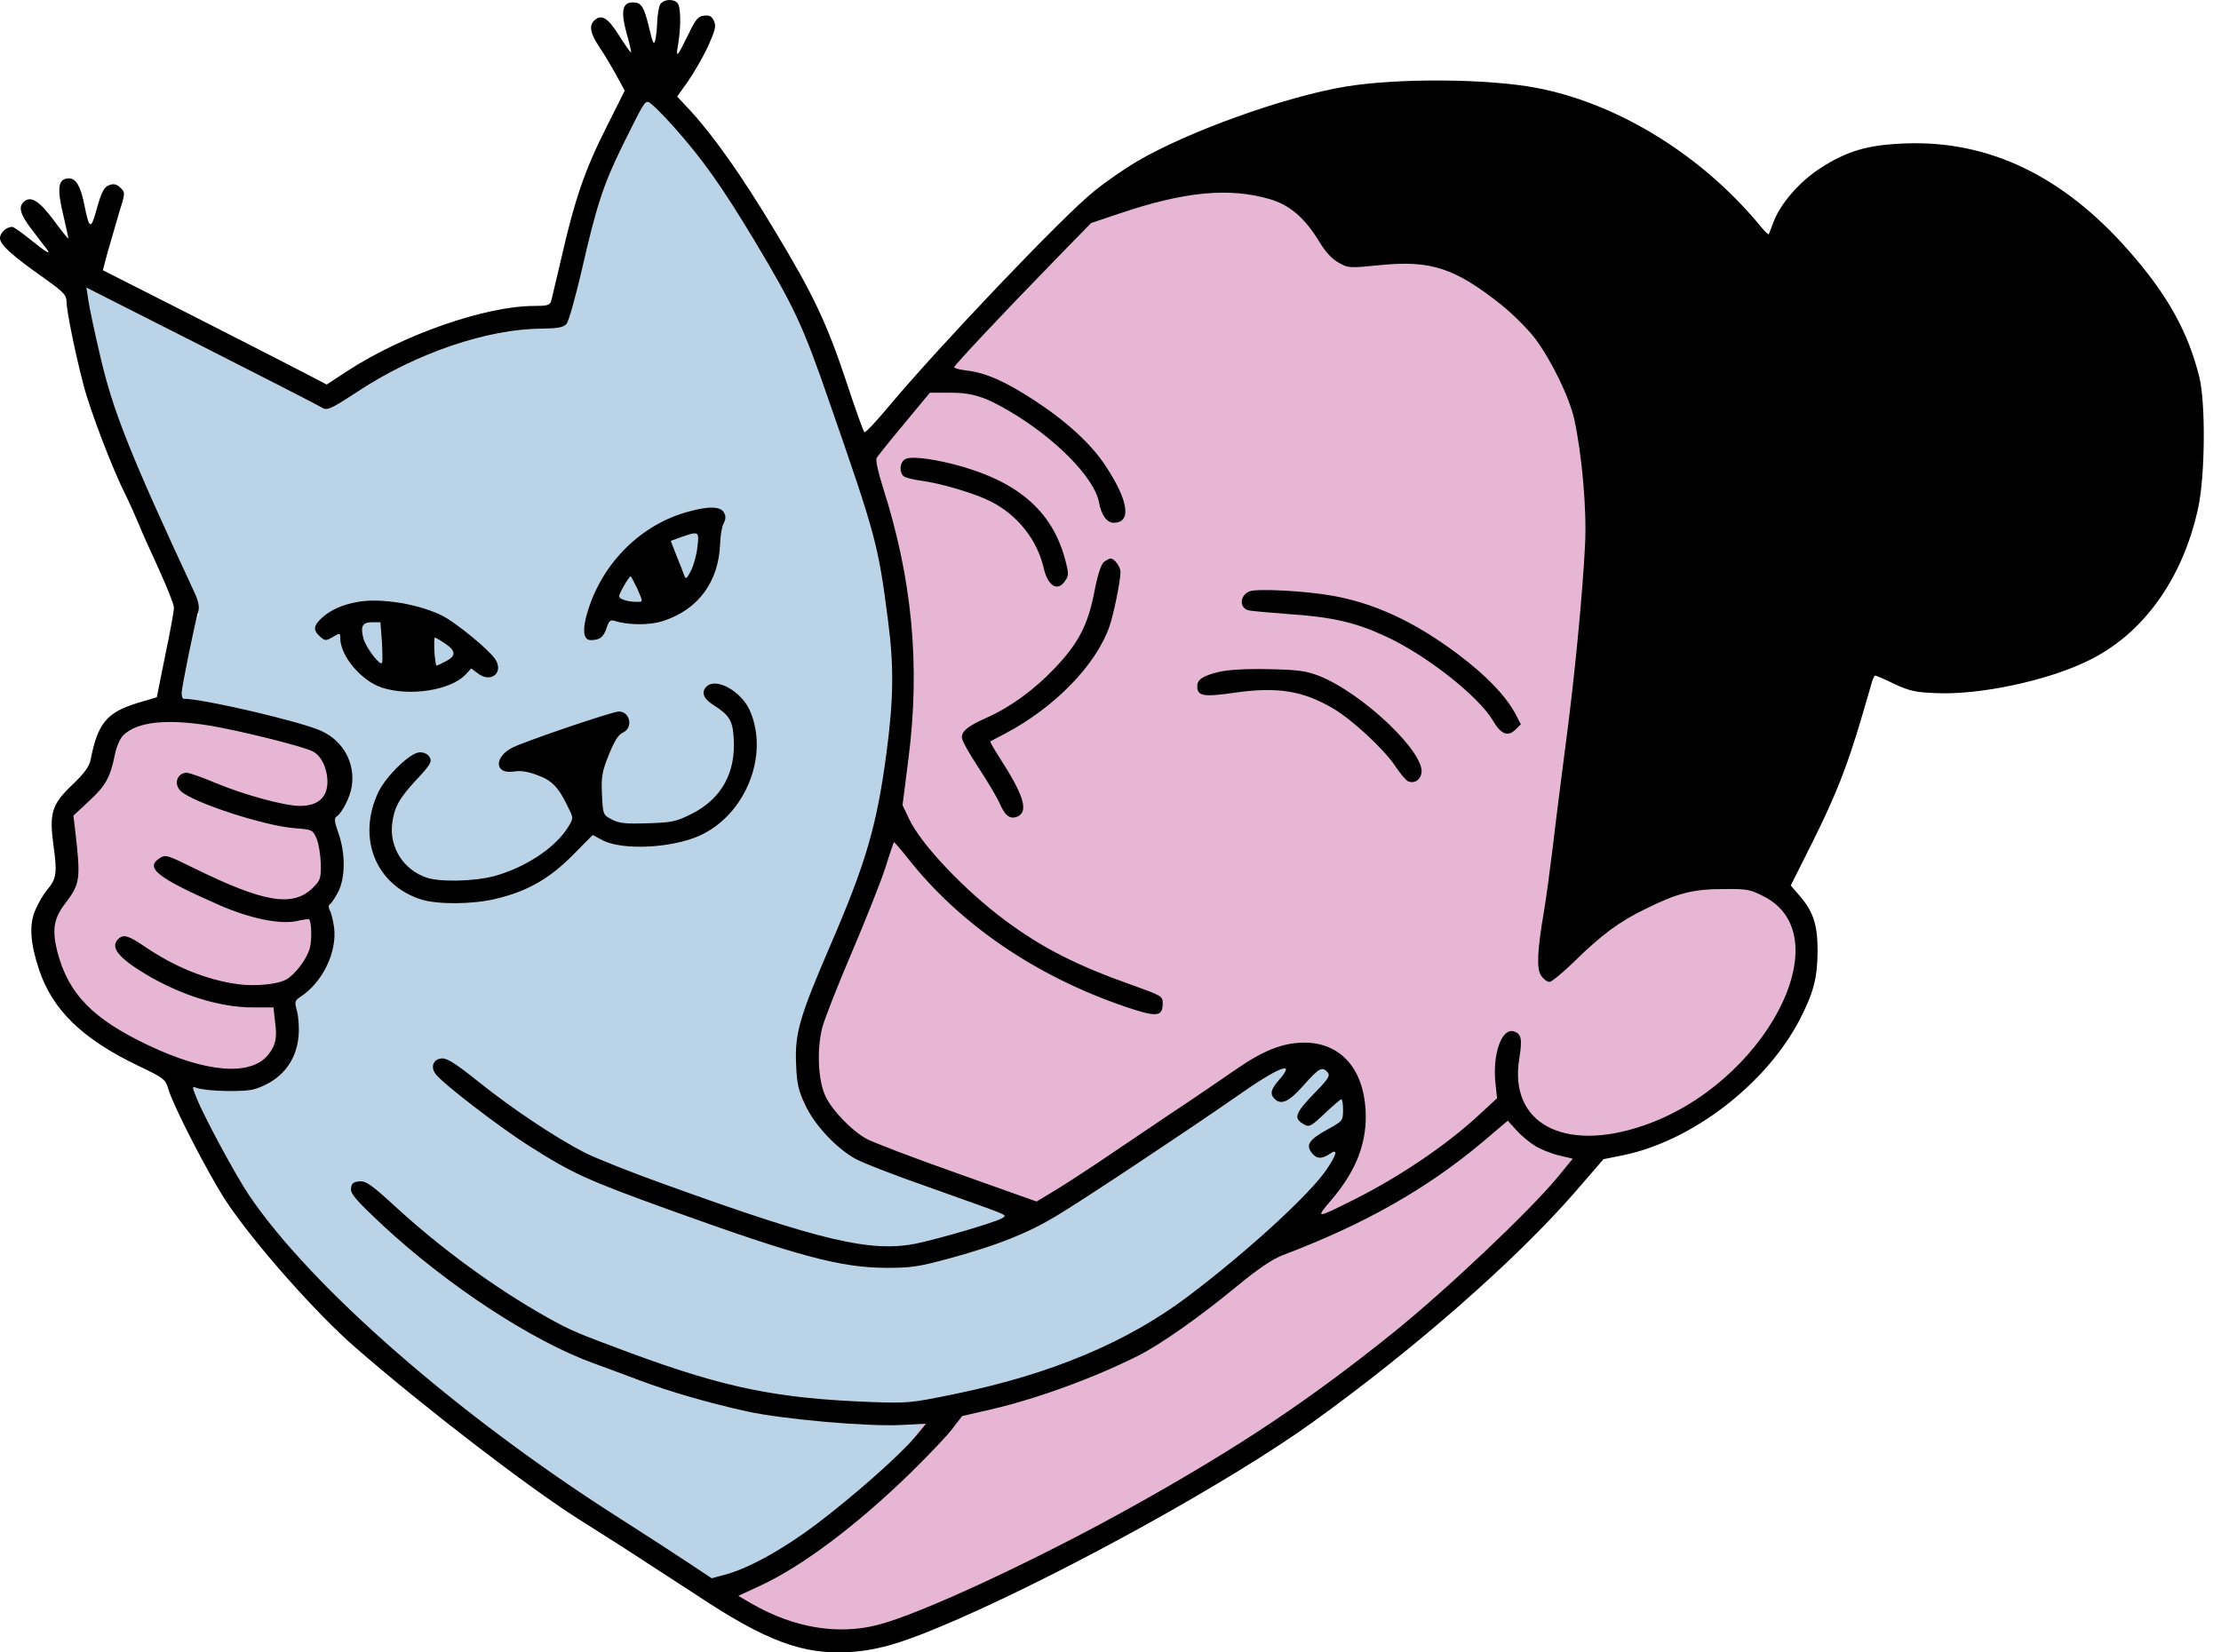
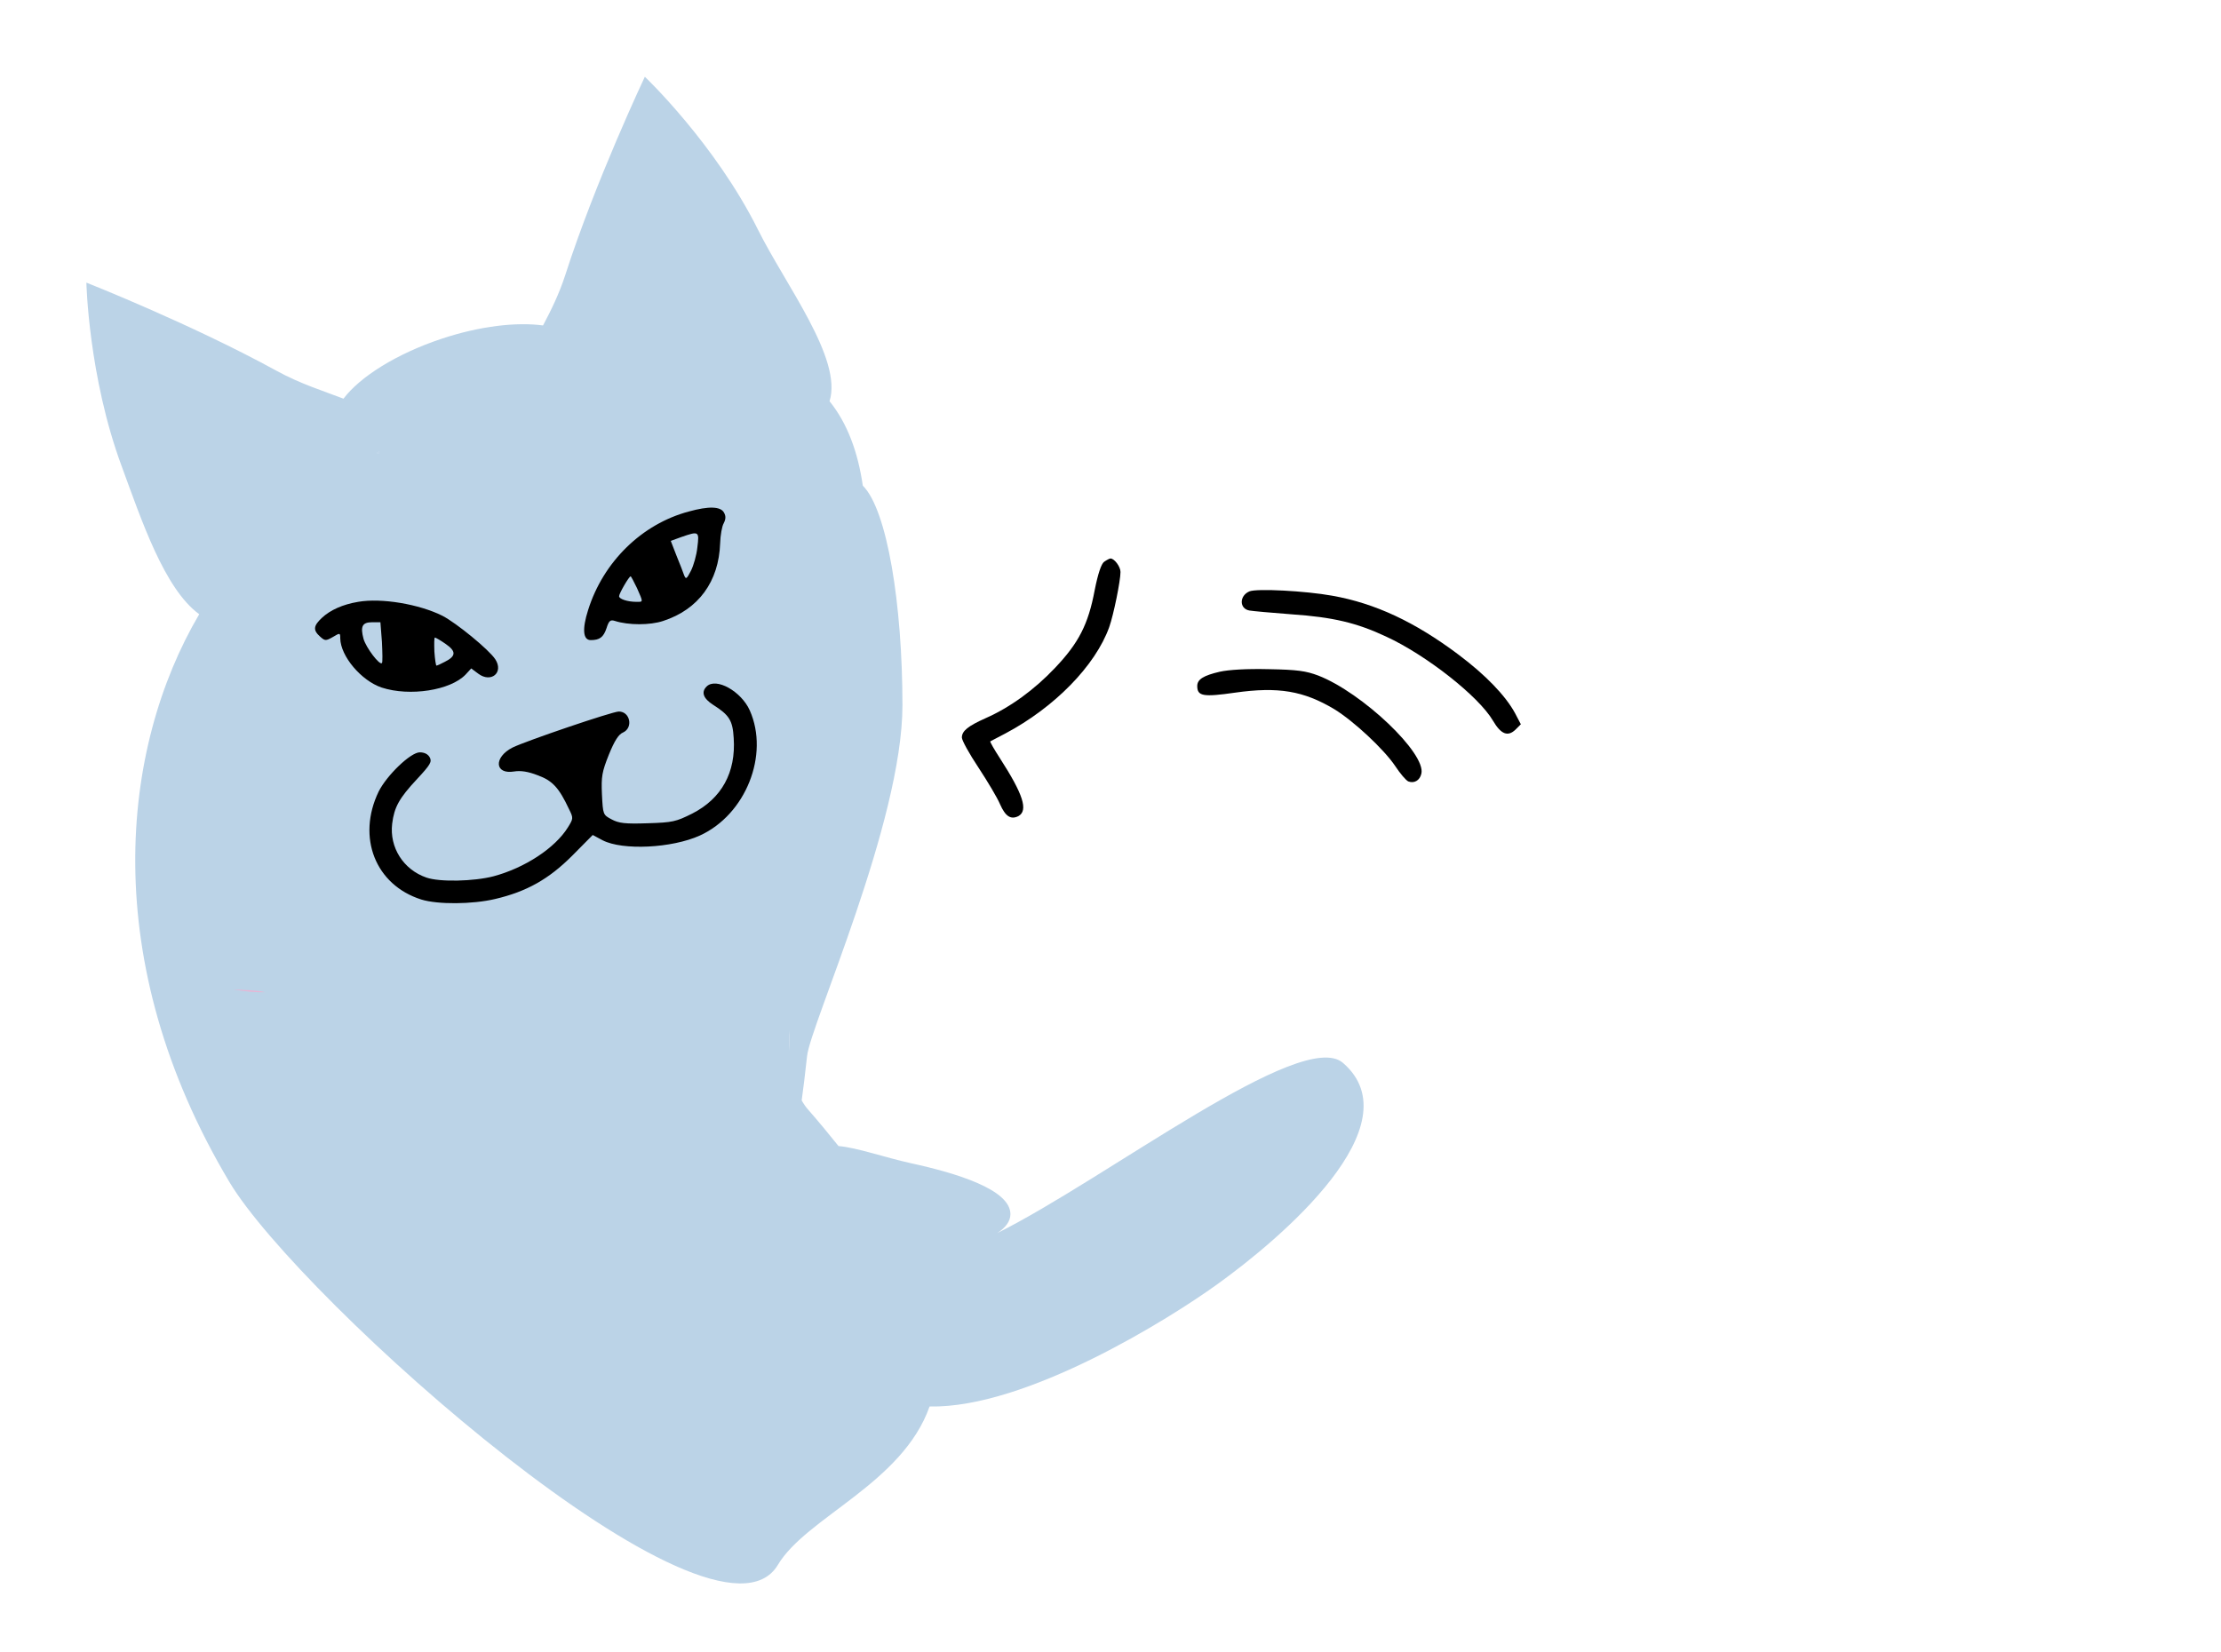
<svg xmlns="http://www.w3.org/2000/svg" width="86" height="64" viewBox="0 0 86 64" fill="none">
-   <path d="M69.763 37.541C69.763 39.982 64.226 44.507 61.779 44.507C61.67 44.507 61.571 44.497 61.472 44.477C59.837 47.214 57.589 49.624 54.587 51.452C50.873 53.734 34.518 67.872 28.585 61.816C22.077 55.167 26.099 24.708 34.489 15.876C48.159 1.481 51.031 2.973 58.886 10.56C62.67 14.216 65.781 23.799 64.949 33.145C65.078 33.135 65.206 33.125 65.335 33.125C67.782 33.115 69.763 35.091 69.763 37.541Z" fill="#E7B6D5" />
  <path d="M52.002 41.167C50.417 39.794 42.859 45.643 38.619 47.757C38.936 47.549 39.125 47.303 39.125 47.026C39.125 46.068 37.025 45.435 35.261 45.05C34.271 44.833 33.181 44.447 32.468 44.388C32.102 43.934 31.715 43.459 31.299 42.985C31.2 42.876 31.121 42.758 31.042 42.62C31.101 42.205 31.17 41.642 31.25 40.91C31.369 39.715 34.944 31.841 34.944 27.316C34.944 23.404 34.35 19.738 33.409 18.81C33.221 17.516 32.815 16.399 32.121 15.54C32.636 13.9 30.418 11.044 29.348 8.891C27.683 5.551 24.969 2.973 24.969 2.973C24.969 2.973 23.058 7.014 21.889 10.649C21.651 11.39 21.324 12.042 21.027 12.605C20.007 12.467 18.59 12.625 17.104 13.119C15.351 13.702 13.944 14.591 13.3 15.441C12.557 15.154 11.626 14.868 10.695 14.354C7.397 12.546 3.345 10.946 3.345 10.946C3.345 10.946 3.424 14.581 4.712 18.059C5.475 20.134 6.366 22.811 7.714 23.789C4.663 28.976 3.771 37.206 8.883 45.781C11.587 50.316 27.683 64.681 30.12 60.61C31.22 58.763 34.944 57.459 35.994 54.475C39.749 54.554 45.326 51.047 47.118 49.753C49.625 47.955 54.776 43.568 52.002 41.167ZM14.667 17.555C14.638 17.555 14.618 17.545 14.588 17.545C14.618 17.526 14.648 17.516 14.677 17.496C14.677 17.526 14.667 17.535 14.667 17.555ZM30.556 39.903C30.556 40.179 30.566 40.456 30.576 40.713C30.556 40.456 30.546 40.179 30.556 39.903Z" fill="#BBD3E7" />
  <path d="M14.677 17.506C14.677 17.525 14.667 17.545 14.657 17.555C14.628 17.555 14.608 17.545 14.578 17.545C14.618 17.535 14.648 17.515 14.677 17.506Z" fill="#BBD3E7" />
  <path d="M37.857 48.112C38.154 48.014 38.421 47.895 38.629 47.757C38.352 47.895 38.094 48.014 37.857 48.112ZM35.549 48.498C35.747 48.488 35.945 48.478 36.153 48.458C35.935 48.409 35.737 48.429 35.549 48.498Z" fill="#BBD3E7" />
  <path d="M14.677 17.506C14.677 17.525 14.667 17.545 14.657 17.555C14.628 17.555 14.608 17.545 14.578 17.545C14.618 17.535 14.648 17.515 14.677 17.506Z" fill="#BBD3E7" />
  <path d="M14.677 17.506C14.677 17.525 14.667 17.545 14.657 17.555C14.628 17.555 14.608 17.545 14.578 17.545C14.618 17.535 14.648 17.515 14.677 17.506Z" fill="#BBD3E7" />
-   <path d="M12.339 31.782C12.874 32.078 13.053 32.681 12.686 34.252C12.577 34.726 11.973 35.062 11.072 35.151C12.191 35.21 12.756 35.338 12.25 37.512C12.122 38.045 11.379 38.411 10.279 38.431C9.962 38.352 9.536 38.352 9.031 38.322C8.585 38.243 8.12 38.114 7.624 37.927C7.139 37.749 6.624 37.512 6.109 37.265C6.505 37.571 6.911 37.838 7.317 37.986C7.941 38.223 8.516 38.292 9.021 38.322C9.467 38.401 9.893 38.441 10.269 38.431C10.903 38.589 11.141 39.053 10.745 40.713C10.537 41.612 8.546 42.027 6.129 41.118C3.712 40.209 1.344 37.097 1.582 36.198C1.83 35.259 2.156 34.834 2.553 34.745C2.374 34.498 2.285 34.281 2.335 34.103C2.483 33.54 2.681 33.135 2.909 32.858C2.483 32.631 2.256 32.394 2.325 32.137C2.553 31.288 2.899 30.715 3.345 30.349C4.346 26.555 7.327 26.941 9.744 27.85C12.161 28.759 13.865 27.692 13.082 31.06C13.013 31.377 12.746 31.614 12.339 31.782Z" fill="#E7B6D5" />
  <path d="M10.269 38.43C9.893 38.44 9.477 38.401 9.021 38.322C9.526 38.351 9.952 38.351 10.269 38.43Z" fill="#E7B6D5" />
-   <path d="M10.269 38.43C9.893 38.44 9.477 38.401 9.021 38.322C9.526 38.351 9.952 38.351 10.269 38.43Z" fill="#E7B6D5" />
-   <path d="M25.557 0.182C25.507 0.291 25.458 0.587 25.448 0.854C25.438 1.111 25.408 1.437 25.369 1.565C25.319 1.763 25.27 1.654 25.131 1.061C24.933 0.241 24.834 0.093 24.497 0.093C24.101 0.093 24.031 0.439 24.259 1.279C24.378 1.674 24.447 2.02 24.437 2.029C24.418 2.049 24.209 1.753 23.972 1.377C23.536 0.676 23.278 0.528 23.001 0.804C22.803 1.002 22.862 1.308 23.209 1.822C23.397 2.099 23.684 2.583 23.863 2.909L24.19 3.511L23.477 4.934C22.644 6.584 22.258 7.72 21.753 9.923C21.545 10.793 21.367 11.583 21.337 11.672C21.297 11.82 21.169 11.85 20.683 11.85C18.811 11.85 15.631 12.956 13.482 14.349L12.65 14.893L11.55 14.32C10.946 14.003 8.994 13.015 7.221 12.107L3.982 10.466L4.16 9.795C4.269 9.429 4.458 8.757 4.596 8.293C4.854 7.473 4.854 7.453 4.666 7.275C4.537 7.147 4.418 7.107 4.269 7.157C4.022 7.236 3.942 7.384 3.705 8.234C3.517 8.906 3.447 8.856 3.259 7.898C3.12 7.216 2.942 6.91 2.675 6.91C2.239 6.91 2.189 7.275 2.476 8.441C2.575 8.866 2.655 9.232 2.645 9.241C2.635 9.251 2.377 8.935 2.08 8.53C1.525 7.789 1.208 7.582 0.941 7.799C0.693 8.007 0.773 8.303 1.258 8.925C1.506 9.261 1.763 9.587 1.813 9.647C1.991 9.894 1.793 9.775 1.179 9.281C0.842 9.004 0.525 8.787 0.475 8.787C0.248 8.787 0 9.014 0 9.222C0 9.479 0.446 9.884 1.763 10.812C2.457 11.306 2.575 11.435 2.575 11.672C2.575 12.018 2.902 13.638 3.229 14.893C3.487 15.9 4.368 18.192 4.854 19.151C5.022 19.487 5.24 19.98 5.359 20.267C5.468 20.544 5.825 21.344 6.151 22.045C6.468 22.747 6.736 23.409 6.736 23.537C6.736 23.656 6.587 24.486 6.399 25.375L6.072 27.005L5.309 27.232C4.131 27.598 3.784 28.013 3.507 29.435C3.457 29.682 3.269 29.949 2.823 30.374C2.001 31.154 1.902 31.48 2.07 32.745C2.219 33.792 2.189 34.039 1.833 34.454C1.694 34.622 1.486 34.968 1.377 35.225C1.119 35.788 1.169 36.519 1.506 37.536C2.031 39.127 3.2 40.253 5.399 41.301C6.369 41.765 6.409 41.804 6.528 42.209C6.726 42.871 8.083 45.499 8.757 46.527C9.817 48.127 12.224 50.854 13.759 52.188C16.414 54.5 20.426 57.582 22.387 58.827C22.793 59.084 23.556 59.568 24.071 59.894C24.586 60.23 25.864 61.06 26.914 61.741C29.677 63.579 31.104 64.103 32.937 63.984C34.066 63.905 35.017 63.618 37.097 62.71C41.446 60.803 47.686 57.345 50.816 55.093C54.749 52.267 58.672 48.829 60.97 46.191L62.089 44.897L62.871 44.739C65.526 44.185 68.369 42.002 69.677 39.512C70.222 38.455 70.37 37.892 70.38 36.845C70.38 35.798 70.212 35.294 69.647 34.652L69.34 34.296L70.172 32.636C71.093 30.789 71.519 29.692 72.064 27.855C72.262 27.173 72.46 26.521 72.49 26.392C72.53 26.274 72.579 26.175 72.609 26.165C72.638 26.165 72.975 26.303 73.352 26.491C73.956 26.768 74.174 26.817 75.006 26.847C76.66 26.916 79.236 26.373 80.811 25.612C82.96 24.594 84.525 22.431 85.12 19.654C85.387 18.4 85.407 15.594 85.159 14.596C84.724 12.848 83.921 11.405 82.425 9.706C79.87 6.801 76.997 5.428 73.748 5.556C72.302 5.616 71.519 5.843 70.469 6.525C69.667 7.048 68.944 7.888 68.676 8.589C68.587 8.836 68.498 9.054 68.488 9.074C68.468 9.093 68.33 8.955 68.181 8.777C65.922 6.021 62.654 4.005 59.494 3.403C57.612 3.047 54.154 3.017 52.104 3.353C49.766 3.739 45.962 5.102 43.981 6.278C43.536 6.544 42.803 7.048 42.367 7.404C41.178 8.352 36.364 13.411 34.412 15.742C33.937 16.315 33.521 16.76 33.471 16.74C33.432 16.71 33.125 15.861 32.788 14.833C32.015 12.512 31.51 11.435 29.994 8.925C28.756 6.861 27.667 5.309 26.755 4.312L26.22 3.739L26.636 3.156C26.864 2.83 27.211 2.227 27.409 1.812C27.696 1.17 27.736 1.012 27.647 0.814C27.558 0.627 27.468 0.577 27.261 0.607C27.033 0.627 26.934 0.745 26.646 1.348C26.21 2.237 26.161 2.286 26.26 1.703C26.379 0.992 26.359 0.241 26.23 0.113C26.052 -0.065 25.676 -0.026 25.557 0.182ZM26.092 4.914C27.221 6.189 27.924 7.177 29.222 9.33C30.757 11.899 31.094 12.61 32.094 15.515C33.907 20.721 34.006 21.077 34.383 24.011C34.62 25.809 34.601 27.084 34.323 29.188C33.947 31.994 33.531 33.427 32.134 36.657C30.965 39.374 30.767 40.036 30.827 41.231C30.856 41.982 30.916 42.239 31.183 42.802C31.53 43.553 32.352 44.442 33.095 44.867C33.343 45.015 34.611 45.509 35.918 45.964C37.216 46.428 38.444 46.863 38.632 46.942C38.959 47.08 38.969 47.09 38.771 47.199C38.454 47.367 36.394 47.969 35.512 48.157C33.739 48.523 31.837 48.078 25.666 45.845C24.447 45.41 23.09 44.867 22.654 44.65C21.515 44.067 19.831 42.941 18.534 41.903C17.711 41.241 17.335 40.994 17.137 40.994C16.8 40.994 16.651 41.301 16.86 41.587C17.097 41.933 19.346 43.662 20.505 44.393C22.169 45.45 22.734 45.707 25.903 46.853C30.945 48.671 32.55 49.096 34.323 49.105C35.294 49.105 35.571 49.066 36.869 48.71C38.622 48.226 39.781 47.772 40.911 47.09C41.951 46.468 46.052 43.741 47.825 42.506C49.489 41.33 50.222 41.034 49.538 41.814C49.212 42.18 49.162 42.368 49.35 42.555C49.608 42.812 49.905 42.684 50.48 42.032C51.074 41.36 51.203 41.291 51.411 41.538C51.51 41.656 51.44 41.785 50.955 42.279C50.123 43.138 50.063 43.316 50.519 43.563C50.697 43.662 50.797 43.603 51.302 43.118C51.619 42.822 51.906 42.575 51.936 42.575C51.975 42.575 52.005 42.763 52.005 42.99C52.005 43.405 51.985 43.425 51.411 43.741C50.707 44.126 50.559 44.334 50.777 44.63C50.955 44.887 51.183 44.907 51.49 44.689C51.817 44.462 51.767 44.709 51.371 45.292C50.707 46.27 48.3 48.473 46.012 50.202C43.645 51.99 40.693 53.225 36.998 53.986C35.274 54.342 35.165 54.352 33.729 54.302C30.084 54.164 28.093 53.759 24.418 52.405C22.298 51.615 22.119 51.546 21.149 51.002C19.217 49.916 17.097 48.374 15.354 46.774C14.373 45.875 14.175 45.736 13.918 45.756C13.68 45.776 13.61 45.835 13.591 46.033C13.571 46.24 13.779 46.477 14.829 47.465C17.365 49.817 20.614 51.941 22.981 52.8C23.387 52.949 24.17 53.235 24.715 53.443C25.913 53.897 27.419 54.332 28.935 54.668C30.351 54.974 33.6 55.26 34.898 55.191L35.859 55.142L35.443 55.646C34.828 56.377 33.026 57.967 31.599 59.044C30.311 60.013 28.954 60.763 28.063 60.991L27.558 61.129L26.726 60.576C26.27 60.269 24.992 59.44 23.873 58.728C17.741 54.816 12.045 49.846 9.648 46.3C9.143 45.559 7.895 43.237 7.617 42.545C7.439 42.091 7.429 42.061 7.598 42.13C7.954 42.269 9.47 42.308 9.866 42.18C10.867 41.864 11.471 41.133 11.56 40.135C11.59 39.819 11.56 39.384 11.501 39.167C11.402 38.801 11.411 38.762 11.61 38.623C12.481 38.07 13.056 36.885 12.937 35.926C12.897 35.65 12.828 35.353 12.768 35.254C12.709 35.136 12.719 35.057 12.778 35.017C12.838 34.978 12.976 34.77 13.095 34.543C13.373 34 13.383 33.061 13.105 32.271C12.947 31.826 12.937 31.688 13.026 31.628C13.234 31.51 13.551 30.888 13.62 30.463C13.759 29.564 13.303 28.714 12.461 28.319C11.718 27.963 7.875 27.064 7.112 27.064C7.063 27.064 7.033 26.965 7.033 26.837C7.033 26.63 7.548 24.1 7.687 23.636C7.726 23.498 7.667 23.231 7.528 22.944C5.032 17.58 4.359 15.89 3.873 13.756C3.655 12.848 3.457 11.879 3.417 11.613L3.348 11.138L7.796 13.391C10.233 14.626 12.313 15.693 12.422 15.762C12.659 15.92 12.739 15.89 13.888 15.14C16.117 13.677 18.87 12.739 20.97 12.729C21.594 12.719 21.812 12.68 21.931 12.551C22.02 12.462 22.278 11.524 22.526 10.466C23.1 7.947 23.358 7.167 24.101 5.645C24.913 4.005 24.953 3.946 25.091 3.946C25.17 3.946 25.616 4.381 26.092 4.914ZM49.162 7.71C49.945 7.937 50.539 8.451 51.103 9.39C51.322 9.755 51.569 10.022 51.827 10.17C52.213 10.387 52.253 10.387 53.431 10.269C55.403 10.071 56.334 10.378 58.127 11.8C58.572 12.156 59.167 12.749 59.444 13.114C60.088 13.984 60.762 15.377 60.96 16.246C61.257 17.629 61.445 19.734 61.376 21.087C61.287 22.925 60.97 26.264 60.623 28.843C60.464 30.068 60.237 31.846 60.128 32.794C60.009 33.743 59.86 34.879 59.781 35.314C59.523 36.835 59.494 37.517 59.672 37.783C59.761 37.922 59.91 38.031 59.999 38.031C60.078 38.031 60.514 37.675 60.96 37.24C61.99 36.222 62.723 35.679 63.733 35.195C64.942 34.592 65.576 34.434 66.725 34.434C67.646 34.425 67.765 34.444 68.3 34.721C71.341 36.272 68.32 42.012 63.614 43.603C60.534 44.65 58.414 43.494 58.83 40.994C58.949 40.234 58.909 40.046 58.622 39.947C58.147 39.799 57.78 40.836 57.909 41.982L57.968 42.536L57.295 43.158C56.047 44.324 54.214 45.569 52.401 46.477C50.935 47.209 50.925 47.209 51.559 46.468C52.54 45.312 52.946 44.225 52.877 42.98C52.778 41.35 51.876 40.372 50.48 40.382C49.657 40.392 48.904 40.688 47.815 41.449C47.31 41.795 46.151 42.595 45.219 43.207C44.298 43.83 43.07 44.66 42.495 45.045C41.921 45.43 41.158 45.924 40.792 46.142L40.138 46.537L37.028 45.43C35.324 44.828 33.749 44.225 33.531 44.096C32.956 43.77 32.233 43.01 31.976 42.486C31.678 41.883 31.619 40.678 31.837 39.809C31.926 39.463 32.441 38.159 32.976 36.904C33.511 35.65 34.095 34.178 34.274 33.634C34.442 33.091 34.601 32.636 34.611 32.617C34.63 32.607 34.858 32.873 35.126 33.209C37.156 35.798 40.108 37.813 43.595 38.999C44.794 39.404 45.021 39.384 45.021 38.86C45.021 38.584 44.982 38.564 43.882 38.169C41.723 37.408 40.376 36.726 38.949 35.669C37.374 34.504 35.67 32.715 35.205 31.727L34.947 31.184L35.175 29.396C35.641 25.77 35.324 22.411 34.175 18.834C33.996 18.262 33.897 17.817 33.947 17.738C33.986 17.659 34.472 17.056 35.017 16.404L36.007 15.209H36.76C37.642 15.209 38.117 15.357 39.078 15.92C40.881 16.977 42.377 18.509 42.555 19.457C42.644 19.951 42.862 20.247 43.12 20.247C43.823 20.247 43.704 19.407 42.822 18.064C42.258 17.195 41.297 16.315 40.019 15.485C38.91 14.764 38.167 14.438 37.424 14.349C37.156 14.32 36.948 14.26 36.948 14.221C36.948 14.152 38.771 12.205 40.851 10.071L42.248 8.639L43.337 8.273C45.873 7.414 47.587 7.256 49.162 7.71ZM8.113 28.102C9.292 28.299 11.718 28.902 12.105 29.099C12.451 29.277 12.679 29.771 12.679 30.295C12.669 30.898 12.303 31.214 11.61 31.214C11.025 31.214 9.46 30.789 8.37 30.334C7.835 30.107 7.32 29.929 7.231 29.929C6.855 29.929 6.706 30.384 7.013 30.651C7.509 31.095 10.203 31.974 11.372 32.073C12.105 32.132 12.105 32.132 12.263 32.488C12.342 32.686 12.412 33.12 12.422 33.456C12.432 34.019 12.402 34.098 12.125 34.375C11.352 35.146 10.242 34.968 7.509 33.624C6.468 33.111 6.409 33.091 6.181 33.239C5.597 33.614 6.092 34 8.519 35.067C9.678 35.571 10.827 35.808 11.461 35.679C11.718 35.62 11.946 35.59 11.966 35.6C12.065 35.709 12.085 36.371 11.996 36.726C11.877 37.151 11.421 37.754 11.075 37.942C10.728 38.129 9.866 38.208 9.212 38.119C7.994 37.952 6.756 37.448 5.597 36.657C4.973 36.232 4.775 36.173 4.576 36.371C4.259 36.687 4.576 37.092 5.646 37.734C7.003 38.544 8.509 39.018 9.777 39.018H10.589L10.649 39.562C10.738 40.204 10.678 40.471 10.391 40.846C9.717 41.686 8.004 41.557 5.755 40.49C3.586 39.463 2.645 38.495 2.219 36.855C2.011 36.015 2.08 35.58 2.506 35.017C3.11 34.227 3.13 34.069 2.912 32.172L2.843 31.589L3.447 31.026C4.101 30.423 4.269 30.107 4.448 29.228C4.517 28.892 4.656 28.586 4.784 28.467C5.329 27.953 6.439 27.835 8.113 28.102ZM59.474 44.403C59.702 44.531 60.118 44.699 60.395 44.758L60.9 44.877L60.326 45.578C59.236 46.902 55.987 49.975 53.937 51.625C50.668 54.253 47.924 56.08 43.882 58.333C40.148 60.418 35.601 62.532 33.977 62.937C32.431 63.332 30.737 63.045 29.133 62.127L28.588 61.811L29.479 61.396C31.084 60.645 33.174 59.074 35.245 57.059C35.908 56.407 36.641 55.646 36.859 55.359L37.255 54.846L38.414 54.579C40.178 54.164 42.377 53.364 44.08 52.504C44.942 52.069 46.448 51.012 47.894 49.817C48.726 49.135 49.261 48.77 49.677 48.611C52.837 47.416 55.264 46.033 57.404 44.235L58.384 43.405L58.731 43.79C58.919 43.998 59.256 44.274 59.474 44.403Z" fill="black" />
  <path d="M26.666 19.813C24.854 20.297 23.358 21.759 22.773 23.626C22.536 24.367 22.575 24.792 22.872 24.792C23.219 24.792 23.368 24.683 23.486 24.328C23.576 24.041 23.635 23.992 23.813 24.051C24.338 24.219 25.171 24.219 25.676 24.051C27.043 23.606 27.835 22.53 27.885 21.038C27.895 20.732 27.954 20.386 28.023 20.267C28.103 20.109 28.113 19.991 28.033 19.852C27.904 19.615 27.449 19.595 26.666 19.813ZM27.003 21.196C26.973 21.502 26.855 21.907 26.755 22.105C26.587 22.431 26.557 22.451 26.488 22.273C26.448 22.164 26.32 21.818 26.191 21.512L25.973 20.949L26.379 20.801C27.062 20.564 27.082 20.573 27.003 21.196ZM24.665 22.777C24.913 23.34 24.913 23.31 24.645 23.31C24.299 23.31 23.972 23.201 23.972 23.093C23.972 22.984 24.358 22.322 24.418 22.322C24.438 22.322 24.546 22.53 24.665 22.777Z" fill="black" />
  <path d="M13.868 23.31C13.274 23.409 12.788 23.626 12.461 23.933C12.135 24.239 12.115 24.407 12.392 24.654C12.58 24.822 12.61 24.831 12.887 24.673C13.165 24.506 13.175 24.506 13.175 24.723C13.185 25.414 13.987 26.363 14.779 26.63C15.869 26.985 17.444 26.738 18.029 26.126L18.246 25.889L18.524 26.096C19.019 26.462 19.514 26.047 19.177 25.533C18.93 25.157 17.672 24.13 17.137 23.853C16.235 23.399 14.77 23.152 13.868 23.31ZM14.789 24.861C14.809 25.286 14.819 25.651 14.789 25.681C14.7 25.78 14.175 25.088 14.076 24.743C13.947 24.259 14.027 24.1 14.413 24.1H14.73L14.789 24.861ZM17.256 24.94C17.672 25.227 17.662 25.414 17.226 25.632C17.078 25.711 16.929 25.78 16.899 25.78C16.879 25.78 16.84 25.533 16.82 25.237C16.81 24.94 16.81 24.693 16.84 24.693C16.869 24.693 17.058 24.802 17.256 24.94Z" fill="black" />
  <path d="M27.36 26.59C27.142 26.807 27.231 27.054 27.617 27.301C28.241 27.697 28.37 27.904 28.41 28.586C28.499 29.919 27.944 30.927 26.805 31.51C26.171 31.826 26.052 31.856 25.071 31.886C24.21 31.915 23.962 31.886 23.685 31.737C23.348 31.559 23.348 31.55 23.308 30.769C23.278 30.078 23.308 29.9 23.576 29.228C23.794 28.694 23.952 28.438 24.13 28.368C24.526 28.181 24.398 27.558 23.962 27.558C23.714 27.558 20.376 28.694 19.851 28.951C19.108 29.327 19.148 30.008 19.91 29.88C20.158 29.84 20.445 29.88 20.822 30.028C21.396 30.236 21.644 30.512 22.03 31.332C22.209 31.688 22.199 31.708 21.991 32.044C21.495 32.844 20.326 33.614 19.108 33.94C18.345 34.138 17.028 34.168 16.513 33.99C15.621 33.684 15.076 32.824 15.185 31.905C15.265 31.263 15.453 30.917 16.156 30.166C16.661 29.623 16.731 29.505 16.642 29.337C16.572 29.208 16.434 29.139 16.255 29.139C15.899 29.139 14.977 30.028 14.661 30.66C13.809 32.429 14.532 34.276 16.315 34.84C16.949 35.037 18.296 35.027 19.168 34.82C20.396 34.533 21.248 34.049 22.149 33.15L22.951 32.34L23.338 32.547C24.11 32.943 26.012 32.854 27.102 32.36C28.875 31.55 29.796 29.238 29.034 27.519C28.707 26.778 27.726 26.224 27.36 26.59Z" fill="black" />
-   <path d="M35.046 17.787C34.838 17.906 34.809 18.301 34.997 18.449C35.056 18.498 35.363 18.578 35.661 18.617C36.423 18.716 37.751 19.111 38.355 19.417C39.395 19.941 40.158 20.899 40.415 22.006C40.574 22.707 40.96 22.934 41.247 22.49C41.386 22.292 41.386 22.203 41.247 21.68C40.742 19.773 39.375 18.607 36.899 17.975C35.948 17.738 35.245 17.669 35.046 17.787Z" fill="black" />
  <path d="M42.753 21.759C42.644 21.838 42.515 22.213 42.386 22.866C42.139 24.179 41.772 24.901 40.851 25.869C40.049 26.718 39.108 27.4 38.167 27.815C37.483 28.121 37.245 28.309 37.245 28.566C37.245 28.675 37.533 29.198 37.889 29.732C38.246 30.275 38.622 30.907 38.721 31.145C38.929 31.619 39.137 31.757 39.434 31.609C39.821 31.392 39.623 30.769 38.711 29.356C38.493 29.02 38.325 28.724 38.345 28.714C38.365 28.704 38.632 28.566 38.929 28.408C40.831 27.4 42.416 25.78 42.951 24.288C43.119 23.814 43.387 22.5 43.387 22.154C43.387 21.947 43.149 21.631 43.001 21.631C42.961 21.631 42.852 21.69 42.753 21.759Z" fill="black" />
  <path d="M48.379 22.905C47.983 23.073 47.983 23.577 48.379 23.646C48.488 23.666 49.231 23.735 50.024 23.794C51.609 23.903 52.53 24.12 53.669 24.654C55.214 25.365 57.255 26.965 57.81 27.914C58.117 28.438 58.384 28.546 58.681 28.26L58.889 28.052L58.662 27.617C58.295 26.946 57.532 26.145 56.462 25.345C54.788 24.09 53.253 23.369 51.589 23.073C50.549 22.885 48.657 22.786 48.379 22.905Z" fill="black" />
  <path d="M47.23 26.017C46.596 26.165 46.359 26.313 46.359 26.57C46.359 26.965 46.587 27.005 47.825 26.827C49.499 26.59 50.479 26.758 51.668 27.469C52.411 27.924 53.59 29.02 54.026 29.672C54.214 29.959 54.442 30.226 54.531 30.265C54.759 30.354 54.977 30.226 55.036 29.969C55.234 29.188 52.748 26.827 51.044 26.165C50.569 25.987 50.242 25.938 49.132 25.918C48.28 25.898 47.587 25.938 47.23 26.017Z" fill="black" />
</svg>